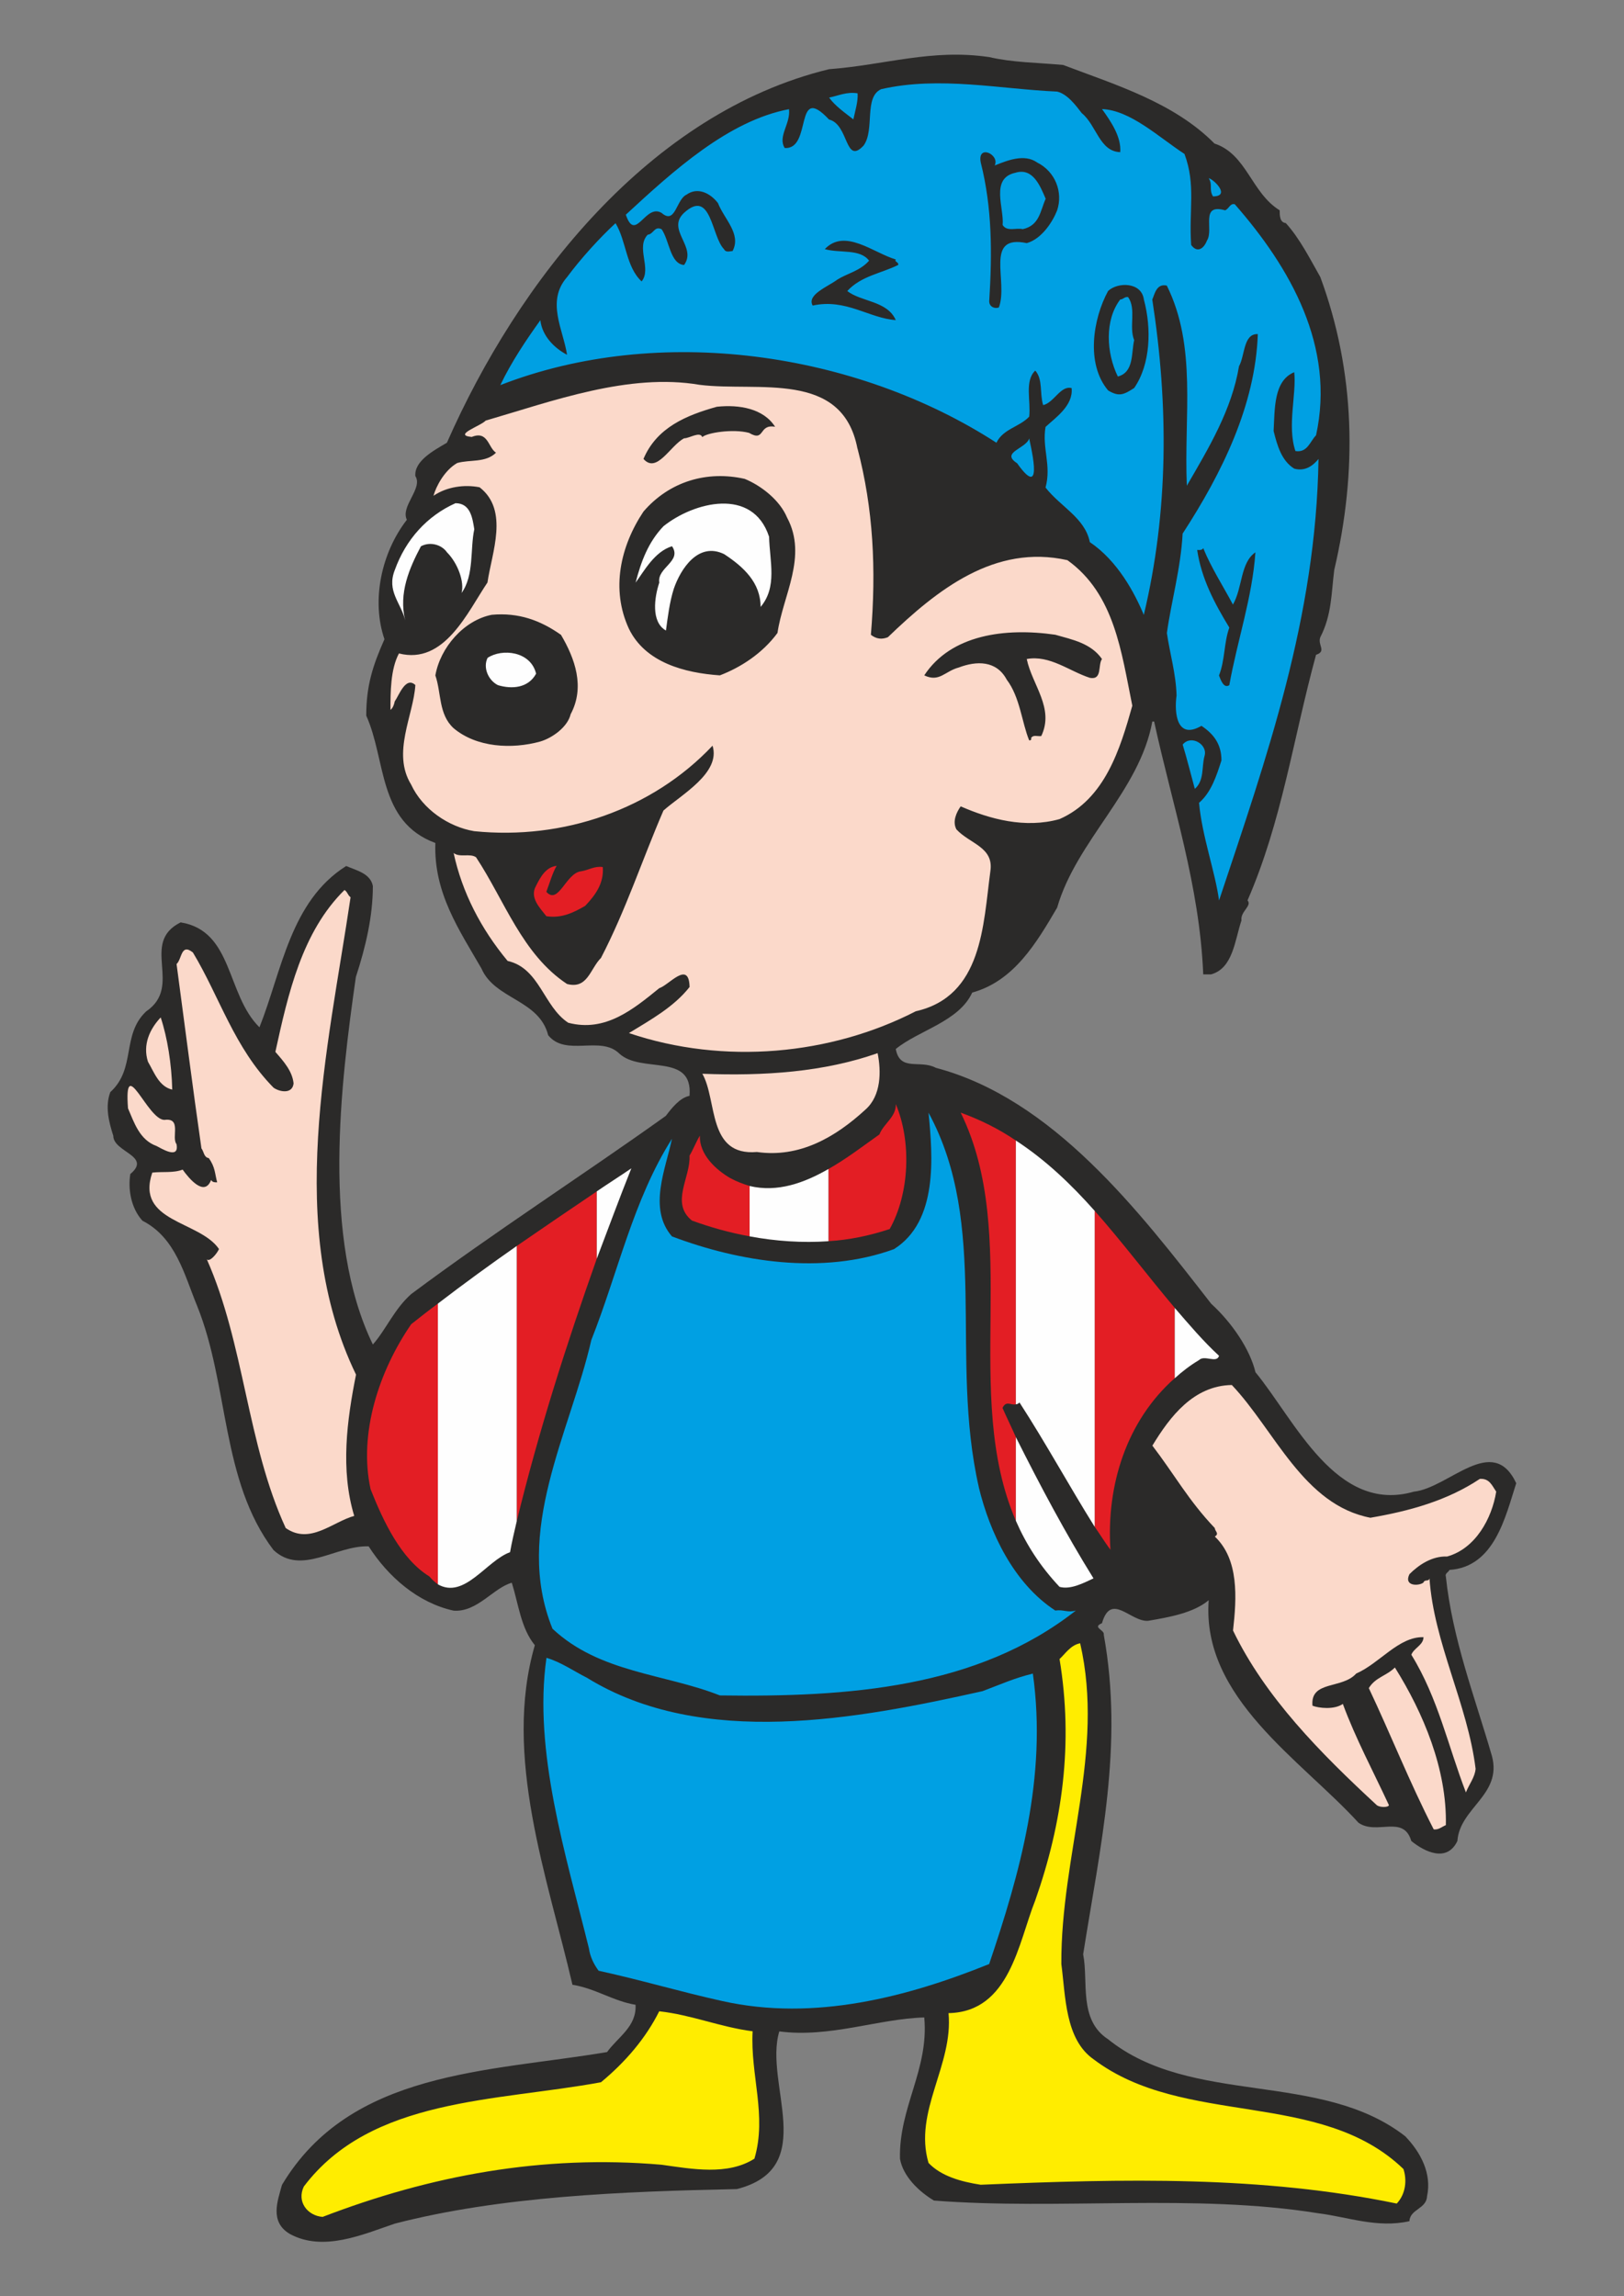
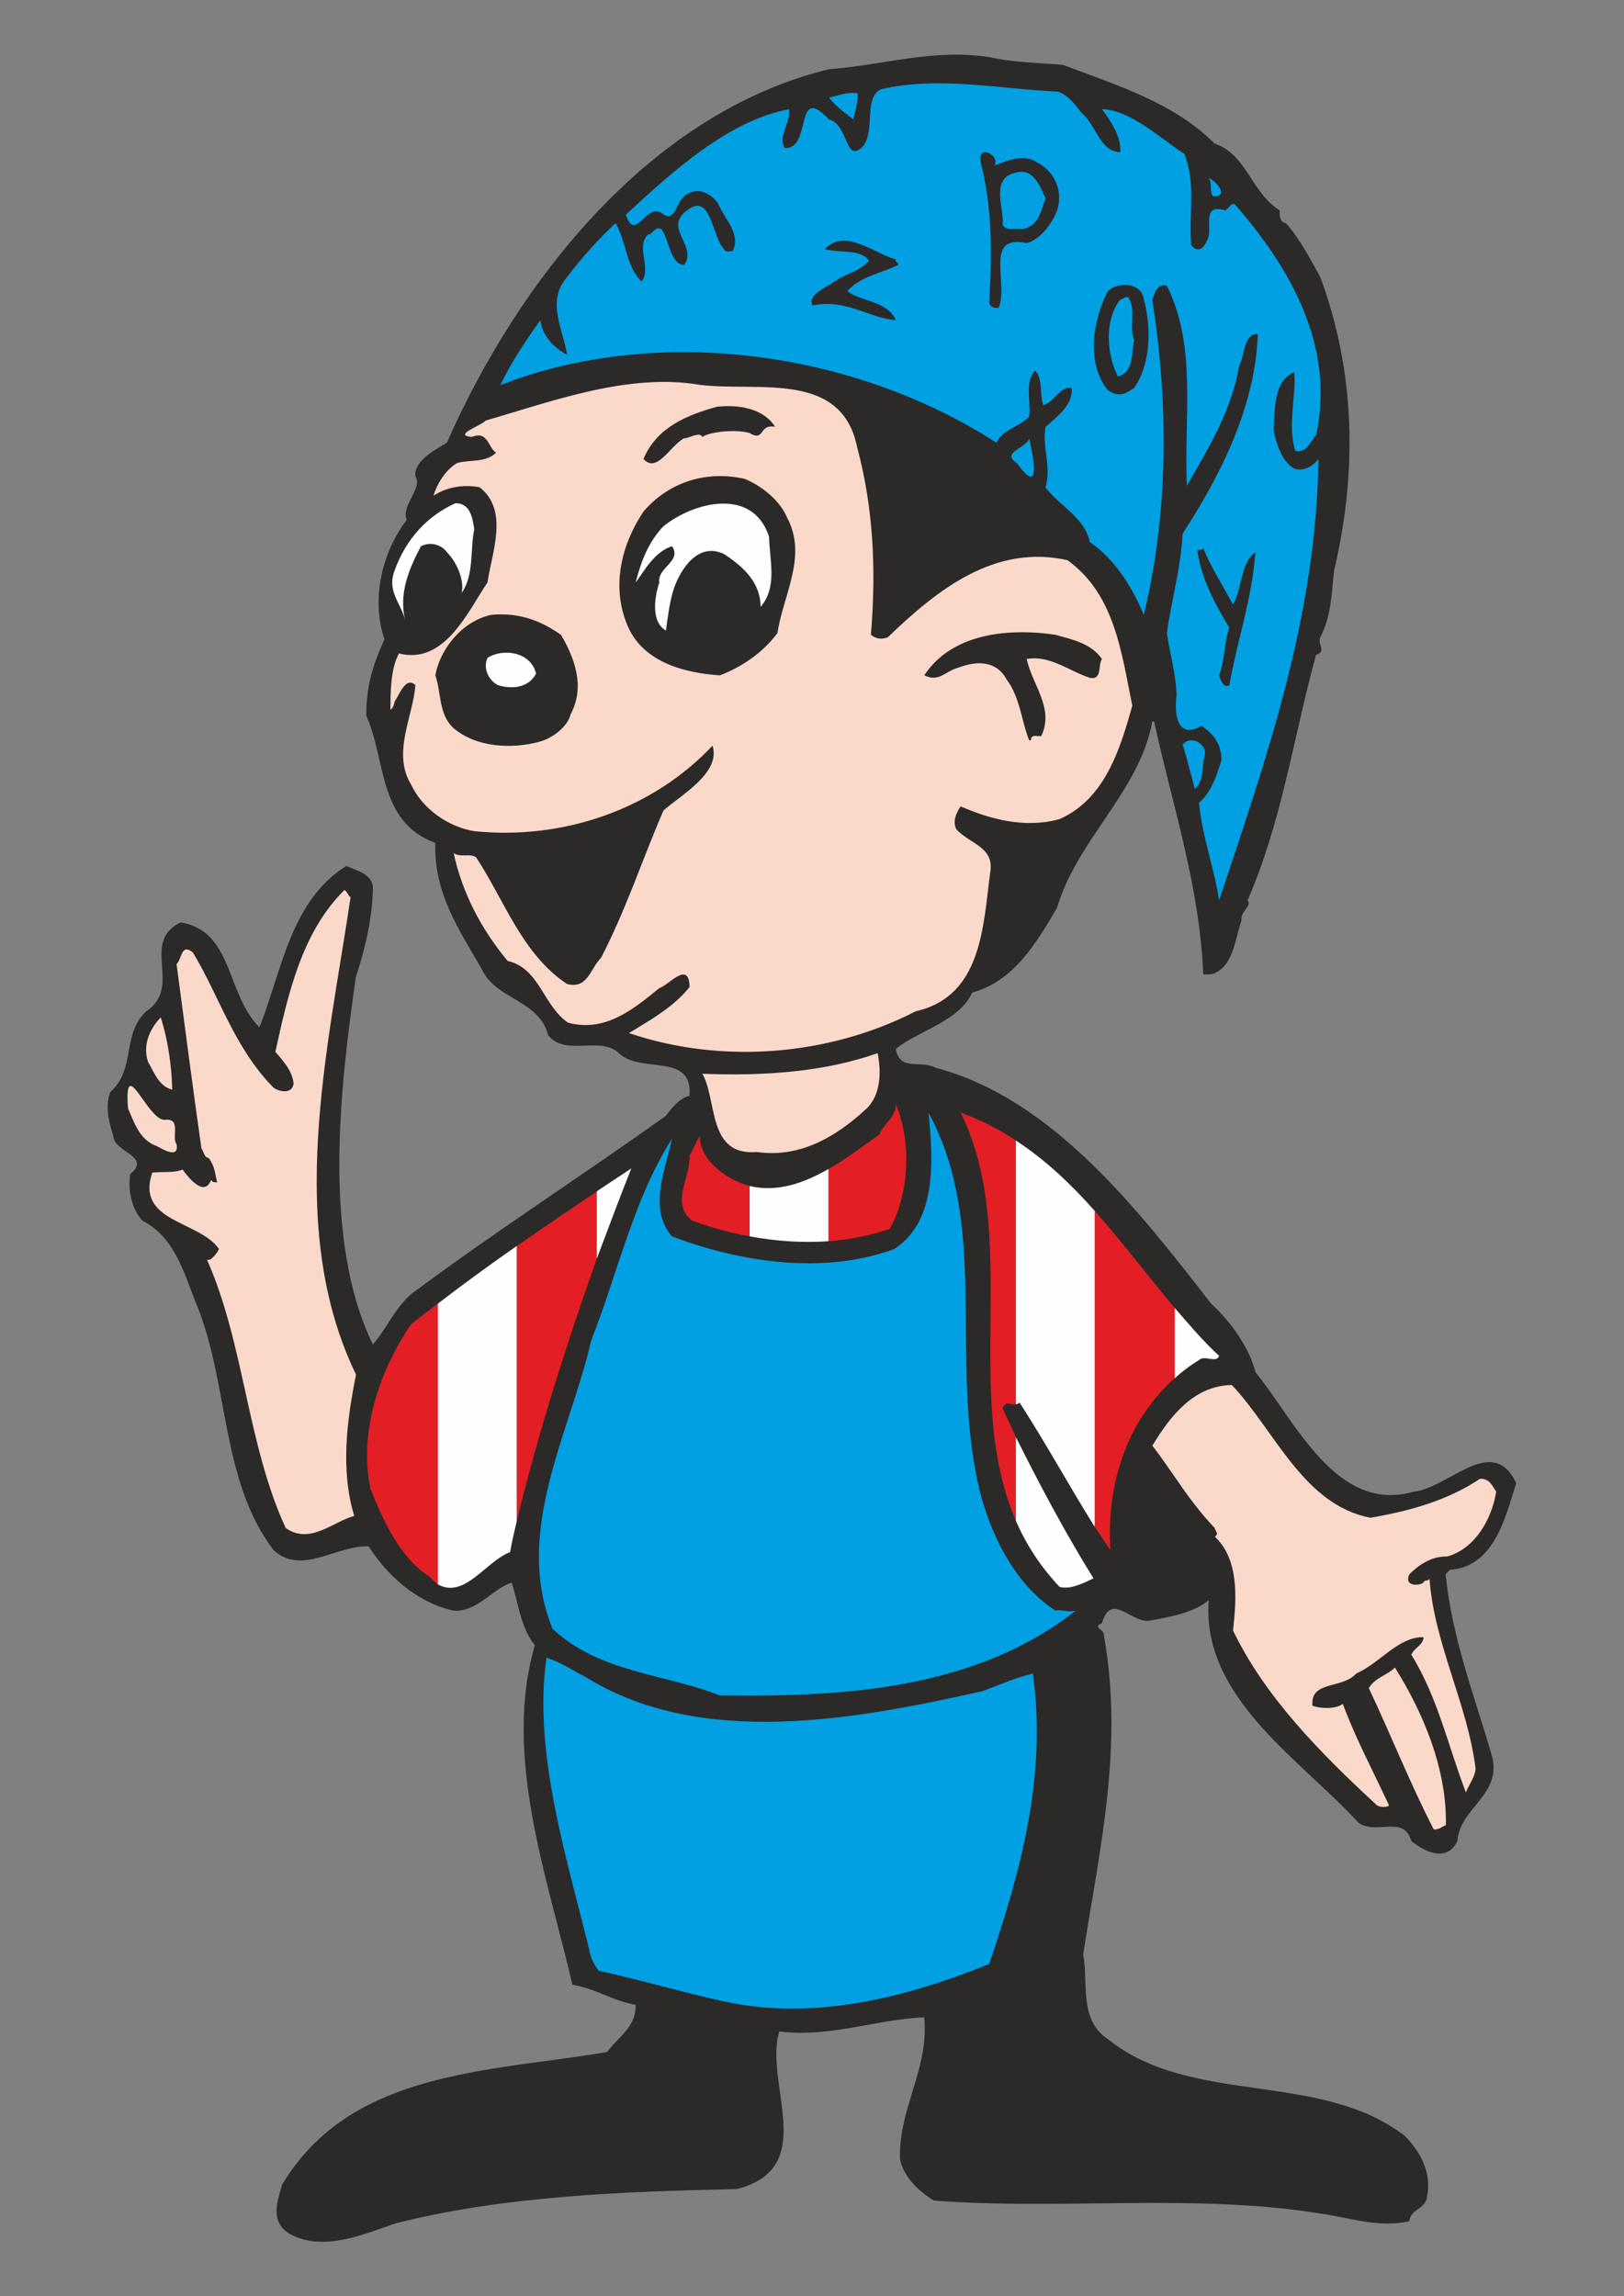
<svg xmlns="http://www.w3.org/2000/svg" xml:space="preserve" width="297mm" height="420mm" version="1.1" style="shape-rendering:geometricPrecision; text-rendering:geometricPrecision; image-rendering:optimizeQuality; fill-rule:evenodd; clip-rule:evenodd" viewBox="0 0 29700 42000">
  <rect x="0" y="0" width="29700" height="42000" fill="#808080" stroke="none" />
  <defs>
    <style type="text/css">
   
    .fil0 {fill:none}
    .fil2 {fill:#00A0E3}
    .fil1 {fill:#2B2A29}
    .fil5 {fill:#E31E24}
    .fil3 {fill:#FBD9CA}
    .fil4 {fill:#FEFEFE}
    .fil6 {fill:#FFED00}
   
  </style>
  </defs>
  <g id="Layer_x0020_1">
-     <rect class="fil0" width="29700" height="42000" />
    <g id="_243462192">
      <path class="fil1" d="M22216 2627c588,200 666,898 1187,1220 0,89 0,222 111,233 255,277 455,677 632,987 643,1741 677,3560 255,5357 -55,433 -44,821 -255,1231 -55,144 122,255 -78,322 -421,1542 -621,3039 -1253,4492 89,100 -133,200 -111,366 -122,366 -155,876 -555,987 -44,0 -100,0 -144,0 -67,-1630 -566,-3095 -898,-4625 0,0 -11,0 -33,0 -233,1276 -1386,2174 -1741,3405 -377,643 -788,1342 -1553,1553 -244,532 -976,688 -1398,1032 78,421 444,189 732,344 2141,566 3716,2618 5036,4315 377,344 710,832 810,1253 721,876 1475,2595 2895,2185 643,-67 1442,-1076 1874,-155 -200,621 -399,1531 -1220,1586 -22,44 -89,67 -67,122 122,1154 532,2207 843,3283 189,710 -588,943 -632,1553 -189,399 -599,200 -843,0 -144,-488 -632,-100 -965,-333 -1054,-1154 -2873,-2285 -2740,-4071 -277,233 -721,311 -1109,377 -322,22 -677,-532 -843,44 -189,78 55,122 33,211 366,2019 -67,3882 -377,5845 100,499 -89,1198 455,1553 1531,1231 3882,566 5435,1775 288,299 488,688 399,1098 -11,233 -311,233 -322,455 -588,133 -1131,-78 -1664,-144 -2263,-366 -4736,-55 -7032,-233 -277,-166 -566,-444 -621,-765 -22,-943 532,-1630 444,-2584 -832,22 -1730,377 -2651,255 -288,954 743,2496 -776,2884 -2107,44 -4326,133 -6256,632 -588,200 -1309,521 -1919,189 -377,-222 -222,-610 -144,-898 1253,-2096 3771,-2063 5945,-2429 200,-277 543,-466 521,-865 -410,-67 -732,-299 -1154,-366 -455,-1963 -1276,-4182 -688,-6211 -255,-311 -299,-754 -421,-1142 -333,89 -632,543 -1065,510 -654,-144 -1198,-621 -1553,-1176 -599,-22 -1231,543 -1741,67 -965,-1276 -810,-3017 -1398,-4470 -233,-566 -388,-1242 -998,-1553 -211,-233 -266,-577 -222,-854 399,-333 -311,-399 -311,-699 -78,-244 -155,-532 -55,-799 477,-433 200,-1043 654,-1475 688,-466 -122,-1253 632,-1630 965,155 832,1320 1442,1919 410,-1032 566,-2307 1586,-2950 177,78 444,133 488,366 0,555 -133,1120 -311,1664 -277,1941 -632,4781 311,6722 244,-277 388,-643 699,-921 1531,-1142 3139,-2174 4659,-3261 100,-133 255,-333 433,-366 67,-799 -887,-399 -1287,-776 -344,-333 -976,67 -1298,-333 -166,-654 -976,-654 -1220,-1220 -410,-710 -876,-1386 -843,-2296 -1054,-388 -898,-1520 -1264,-2329 0,-555 122,-921 333,-1398 -244,-710 -55,-1586 410,-2185 -122,-244 299,-577 155,-799 -22,-277 333,-466 577,-610 1298,-2950 3705,-6034 6988,-6832 1032,-78 1874,-377 2928,-222 433,100 865,100 1353,144 965,366 2030,688 2773,1442z" />
      <path class="fil2" d="M22183 3592c-78,-133 0,-211 -78,-333 111,33 399,333 78,333zm366 7465c177,-311 133,-765 410,-954 -55,821 -333,1619 -477,2429 -100,67 -155,-89 -189,-177 111,-277 89,-599 189,-876 -277,-455 -510,-898 -588,-1420 33,0 89,11 111,-33 144,355 366,699 543,1032zm-521 2773c-55,200 0,444 -177,599 -67,-244 -144,-555 -222,-810 155,-189 466,0 399,211zm-3427 -5357c-311,-200 166,-266 222,-455 -11,0 311,1209 -222,455zm2318 -2995c144,532 122,1187 -177,1619 -189,122 -277,166 -477,44 -410,-488 -277,-1309 0,-1819 177,-166 610,-166 654,155zm-177 743c-55,233 0,588 -299,666 -211,-433 -244,-1032 44,-1409 55,0 78,-55 144,-44 155,222 11,543 111,788zm-2551 -3194c222,-89 543,-222 776,-55 333,166 477,543 366,876 -78,200 -277,521 -555,599 -788,-166 -333,699 -510,1176 -89,33 -177,-22 -177,-111 55,-887 55,-1708 -155,-2540 -67,-344 355,-144 255,55zm932 610c-100,222 -111,488 -421,555 -100,-33 -288,55 -366,-78 33,-299 -233,-854 233,-954 322,-100 455,244 555,477zm-3516 -1453c-155,-122 -333,-244 -444,-399 166,-33 322,-111 521,-78 11,144 -44,322 -78,477zm776 2562c-33,44 55,44 44,100 -311,155 -677,200 -932,477 255,200 732,177 887,532 -488,-33 -910,-399 -1520,-266 -111,-200 277,-344 455,-477 177,-111 410,-155 577,-344 -166,-222 -532,-133 -810,-211 366,-388 887,67 1298,189zm3405 -2673c266,222 322,699 699,710 22,-277 -166,-555 -333,-788 521,22 1032,510 1508,821 211,566 78,1020 122,1664 111,155 233,67 288,-78 133,-200 -133,-688 333,-555 78,-33 89,-133 177,-111 1020,1165 1841,2607 1486,4226 -111,111 -155,322 -377,288 -155,-455 22,-1043 -22,-1442 -377,155 -355,666 -377,1076 67,266 144,543 377,688 200,55 344,-55 444,-177 -44,2895 -943,5446 -1819,8075 -67,-510 -311,-1176 -366,-1786 222,-189 322,-499 410,-776 0,-288 -133,-477 -366,-632 -455,266 -499,-244 -455,-555 -11,-399 -122,-765 -177,-1142 78,-566 255,-1187 288,-1819 721,-1109 1331,-2351 1375,-3649 -266,-11 -233,388 -344,588 -133,799 -555,1497 -954,2185 -55,-1287 189,-2540 -366,-3660 -189,-44 -222,155 -266,255 299,1930 299,3871 -155,5768 -166,-399 -477,-987 -987,-1331 -89,-444 -532,-643 -810,-998 111,-410 -67,-721 0,-1109 177,-166 510,-388 477,-710 -200,-55 -322,266 -521,311 -67,-222 0,-466 -144,-632 -200,189 -78,555 -111,843 -177,189 -477,222 -599,477 -2573,-1664 -6167,-2185 -9073,-1054 200,-421 477,-832 732,-1187 33,288 255,510 488,632 -67,-455 -388,-976 0,-1420 255,-344 599,-721 887,-987 200,333 189,799 477,1065 189,-233 -111,-621 111,-854 111,-11 122,-166 255,-100 144,211 155,632 410,654 244,-333 -333,-643 0,-954 499,-455 499,433 732,666 33,67 111,33 155,33 166,-311 -155,-588 -266,-876 -144,-189 -377,-299 -577,-155 -189,89 -200,555 -455,333 -299,-177 -477,555 -654,33 865,-799 1874,-1719 2984,-1930 33,266 -211,499 -78,710 510,33 166,-1209 810,-521 366,89 288,843 632,477 211,-288 0,-887 322,-1032 1065,-244 2185,0 3217,44 189,44 344,255 455,399z" />
      <path class="fil3" d="M15683 8206c288,1098 344,2207 244,3405 100,78 200,89 311,44 898,-865 1952,-1708 3283,-1409 865,621 987,1686 1187,2662 -222,788 -499,1708 -1331,2074 -632,177 -1276,0 -1808,-233 -78,111 -155,277 -78,421 244,266 688,322 621,765 -133,987 -144,2285 -1364,2562 -1553,799 -3505,987 -5246,399 399,-244 821,-477 1109,-843 -11,-499 -377,-33 -555,22 -477,388 -987,810 -1664,632 -455,-299 -521,-998 -1109,-1131 -488,-588 -832,-1253 -987,-1974 111,89 299,0 410,78 521,788 843,1775 1664,2318 377,100 421,-277 621,-477 455,-876 754,-1797 1142,-2695 322,-288 1054,-688 898,-1187 -1098,1165 -2729,1730 -4359,1564 -466,-78 -943,-399 -1154,-854 -355,-577 44,-1264 78,-1819 -177,-166 -299,189 -377,299 -11,55 -33,122 -78,155 0,-322 0,-743 155,-1032 832,211 1253,-754 1619,-1298 78,-543 399,-1320 -144,-1741 -277,-55 -599,-11 -843,155 44,-166 200,-466 433,-599 233,-67 521,0 710,-189 -144,-89 -144,-410 -444,-288 -355,-33 166,-200 255,-299 1220,-355 2618,-876 3915,-654 1065,133 2607,-277 2884,1165zm-5424 3405c255,433 444,954 177,1453 -55,233 -333,433 -555,499 -521,144 -1165,111 -1586,-244 -277,-255 -222,-643 -333,-965 89,-510 521,-1009 1032,-1109 488,-44 887,100 1264,366zm4137 -2141c377,710 -78,1420 -177,2107 -277,377 -677,632 -1054,776 -643,-44 -1364,-233 -1664,-854 -333,-721 -155,-1508 266,-2141 477,-555 1165,-754 1852,-599 299,122 643,388 776,710zm5757 2584c-78,111 11,388 -222,344 -377,-122 -732,-421 -1154,-344 100,477 510,898 266,1409 -67,11 -155,-33 -189,44 22,11 -11,44 -33,33 -133,-322 -166,-788 -410,-1109 -189,-355 -555,-344 -876,-222 -255,67 -355,277 -632,144 488,-743 1475,-876 2396,-743 311,89 654,155 854,444zm-5978 -4248c-311,-55 -177,288 -477,111 -299,-78 -776,0 -854,78 -44,-111 -233,22 -333,22 -255,133 -499,654 -743,377 244,-577 788,-799 1342,-954 410,-44 854,33 1065,366zm1653 12489c-555,510 -1209,887 -1985,776 -910,78 -721,-943 -998,-1431 1142,44 2229,-33 3205,-377 67,333 67,776 -222,1032z" />
      <path class="fil4" d="M9805 12321c-144,266 -444,288 -699,211 -177,-89 -277,-322 -189,-499 266,-177 788,-122 887,288zm-1131 -2640c-78,355 0,843 -233,1165 55,-200 -67,-543 -266,-743 -100,-144 -311,-200 -477,-111 -211,399 -410,854 -288,1353 -78,-322 -344,-532 -189,-921 200,-555 588,-987 1109,-1220 277,0 311,277 344,477zm5391 133c11,455 155,921 -155,1287 0,-444 -311,-732 -666,-965 -477,-233 -799,277 -921,632 -78,244 -111,521 -144,765 -277,-155 -211,-610 -122,-876 -44,-277 421,-388 233,-666 -322,100 -510,455 -666,666 100,-388 233,-743 510,-1032 555,-444 1630,-721 1930,189z" />
-       <path class="fil5" d="M9993 16314c222,244 355,-344 632,-377 144,-22 244,-100 399,-78 22,299 -133,510 -322,710 -211,122 -433,233 -710,189 -122,-155 -311,-344 -189,-555 78,-155 177,-344 377,-366 -78,133 -122,299 -189,477z" />
      <path class="fil3" d="M6411 16414c-410,2773 -1209,6023 100,8729 -166,832 -288,1741 -33,2584 -399,111 -810,532 -1253,222 -710,-1542 -754,-3361 -1442,-4914 55,55 189,-111 222,-189 -355,-521 -1531,-488 -1220,-1398 189,-22 388,11 555,-55 111,155 399,510 521,189 22,44 67,44 111,44 -44,-155 -33,-277 -155,-444 -89,-11 -89,-122 -133,-177 -155,-1076 -311,-2296 -455,-3372 100,-89 78,-388 299,-211 488,810 754,1741 1475,2473 111,78 344,122 366,-78 -22,-222 -177,-399 -333,-577 233,-1065 488,-2196 1264,-2961 55,33 55,89 111,133zm-3261 3516c-244,-55 -333,-322 -444,-510 -100,-311 33,-599 233,-810 122,366 200,854 211,1320zm78 998c55,288 -277,78 -366,33 -311,-111 -410,-433 -521,-688 -78,-1032 355,211 666,211 322,-44 122,322 222,444z" />
      <path class="fil3" d="M25067 27760c710,-122 1398,-311 1997,-710 177,-11 222,122 299,233 -78,488 -377,1043 -898,1187 -277,-11 -521,155 -688,322 -111,222 166,222 255,155 22,-67 100,-11 111,-78 78,1176 699,2307 843,3483 -11,155 -122,288 -177,433 -322,-832 -510,-1730 -998,-2518 44,-122 222,-177 222,-322 -455,-11 -799,477 -1231,666 -255,288 -843,122 -799,588 111,44 399,78 555,-33 233,632 555,1231 843,1852 -11,44 -166,44 -222,0 -1032,-954 -2041,-1974 -2629,-3194 67,-599 111,-1298 -333,-1719 89,-55 0,-100 0,-155 -477,-499 -743,-987 -1142,-1508 322,-532 754,-1098 1453,-1109 788,832 1309,2196 2540,2429zm1375 5623c-78,33 -133,89 -222,78 -444,-865 -788,-1741 -1187,-2584 122,-200 322,-222 477,-377 521,832 954,1863 932,2884z" />
-       <path class="fil6" d="M19410 35924c78,588 67,1375 588,1741 1653,1253 4148,543 5668,2008 67,200 44,455 -122,632 -2462,-510 -4980,-455 -7609,-344 -355,-55 -721,-155 -954,-399 -277,-943 455,-1786 366,-2740 1120,-22 1276,-1287 1586,-2063 499,-1420 699,-2873 444,-4414 100,-89 200,-255 377,-288 455,1974 -355,3871 -344,5867zm-5646 1231c-44,799 266,1542 33,2329 -488,311 -1142,189 -1697,111 -2185,-189 -4237,200 -6200,954 -277,-22 -477,-277 -344,-555 1231,-1630 3516,-1553 5435,-1908 455,-377 821,-810 1065,-1298 599,67 1109,288 1708,366z" />
      <path class="fil2" d="M10736 30689c2107,1298 4947,754 7232,244 355,-133 566,-233 921,-322 266,1897 -244,3671 -799,5313 -1486,599 -3194,1054 -4880,677 -799,-177 -1409,-366 -2263,-555 -89,-122 -155,-255 -177,-410 -421,-1708 -1020,-3605 -776,-5313 266,78 499,244 743,366zm7165 -3483c200,821 632,1752 1398,2252 155,-22 222,44 377,0 -1808,1420 -4159,1586 -6511,1553 -1009,-399 -2196,-410 -3061,-1220 -721,-1786 322,-3583 710,-5280 488,-1231 765,-2562 1475,-3682 -111,543 -444,1276 0,1786 1231,466 2751,710 4060,233 810,-510 710,-1697 632,-2496 1120,2063 377,4470 921,6855z" />
      <path class="fil5" d="M21484 25209l0 -1287c-488,-577 -954,-1198 -1464,-1775l0 5779c100,144 189,288 288,421 -78,-1187 299,-2363 1176,-3139zm-2906 477l0 -4825c-311,-211 -643,-377 -1009,-510 1109,2252 11,5147 1009,7465l0 -1531c-78,-177 -166,-355 -244,-532 67,-144 155,-44 244,-67zm-3427 -4304l0 1320c377,-22 754,-100 1120,-222 366,-654 399,-1608 111,-2285 11,233 -222,355 -299,555 -299,211 -599,444 -932,632zm-1442 1231l0 -921c-111,-33 -233,-78 -355,-144 -266,-155 -566,-433 -555,-776 -78,133 -122,255 -189,366 22,399 -355,865 44,1187 333,122 688,222 1054,288zm-2795 410l0 -1231c-477,322 -965,654 -1464,998l0 5036c399,-1642 910,-3239 1464,-4803zm-2906 5956l0 -5135c-166,122 -333,255 -488,377 -588,854 -965,1997 -743,3017 233,588 555,1276 1076,1597 55,67 111,111 155,144z" />
      <path class="fil4" d="M21484 23923l0 1287c133,-122 277,-233 444,-333 100,-100 322,67 366,-78 -288,-266 -543,-566 -810,-876zm-1464 4004l0 -5779c-433,-488 -898,-932 -1442,-1287l0 4825c22,0 44,-11 67,-33 488,754 910,1531 1375,2274zm-1442 -1642l0 1531c189,433 444,832 799,1209 200,55 433,-67 621,-155 -510,-821 -976,-1697 -1420,-2584zm-3427 -3583l0 -1320c-444,255 -932,433 -1442,311l0 921c477,89 965,122 1442,89zm-4237 -910l0 1231c211,-555 410,-1098 632,-1653 -211,144 -421,277 -632,421zm-1464 6034l0 -5036c-477,333 -965,688 -1442,1054l0 5135c488,277 887,-433 1320,-588 33,-189 78,-377 122,-566z" />
    </g>
  </g>
</svg>